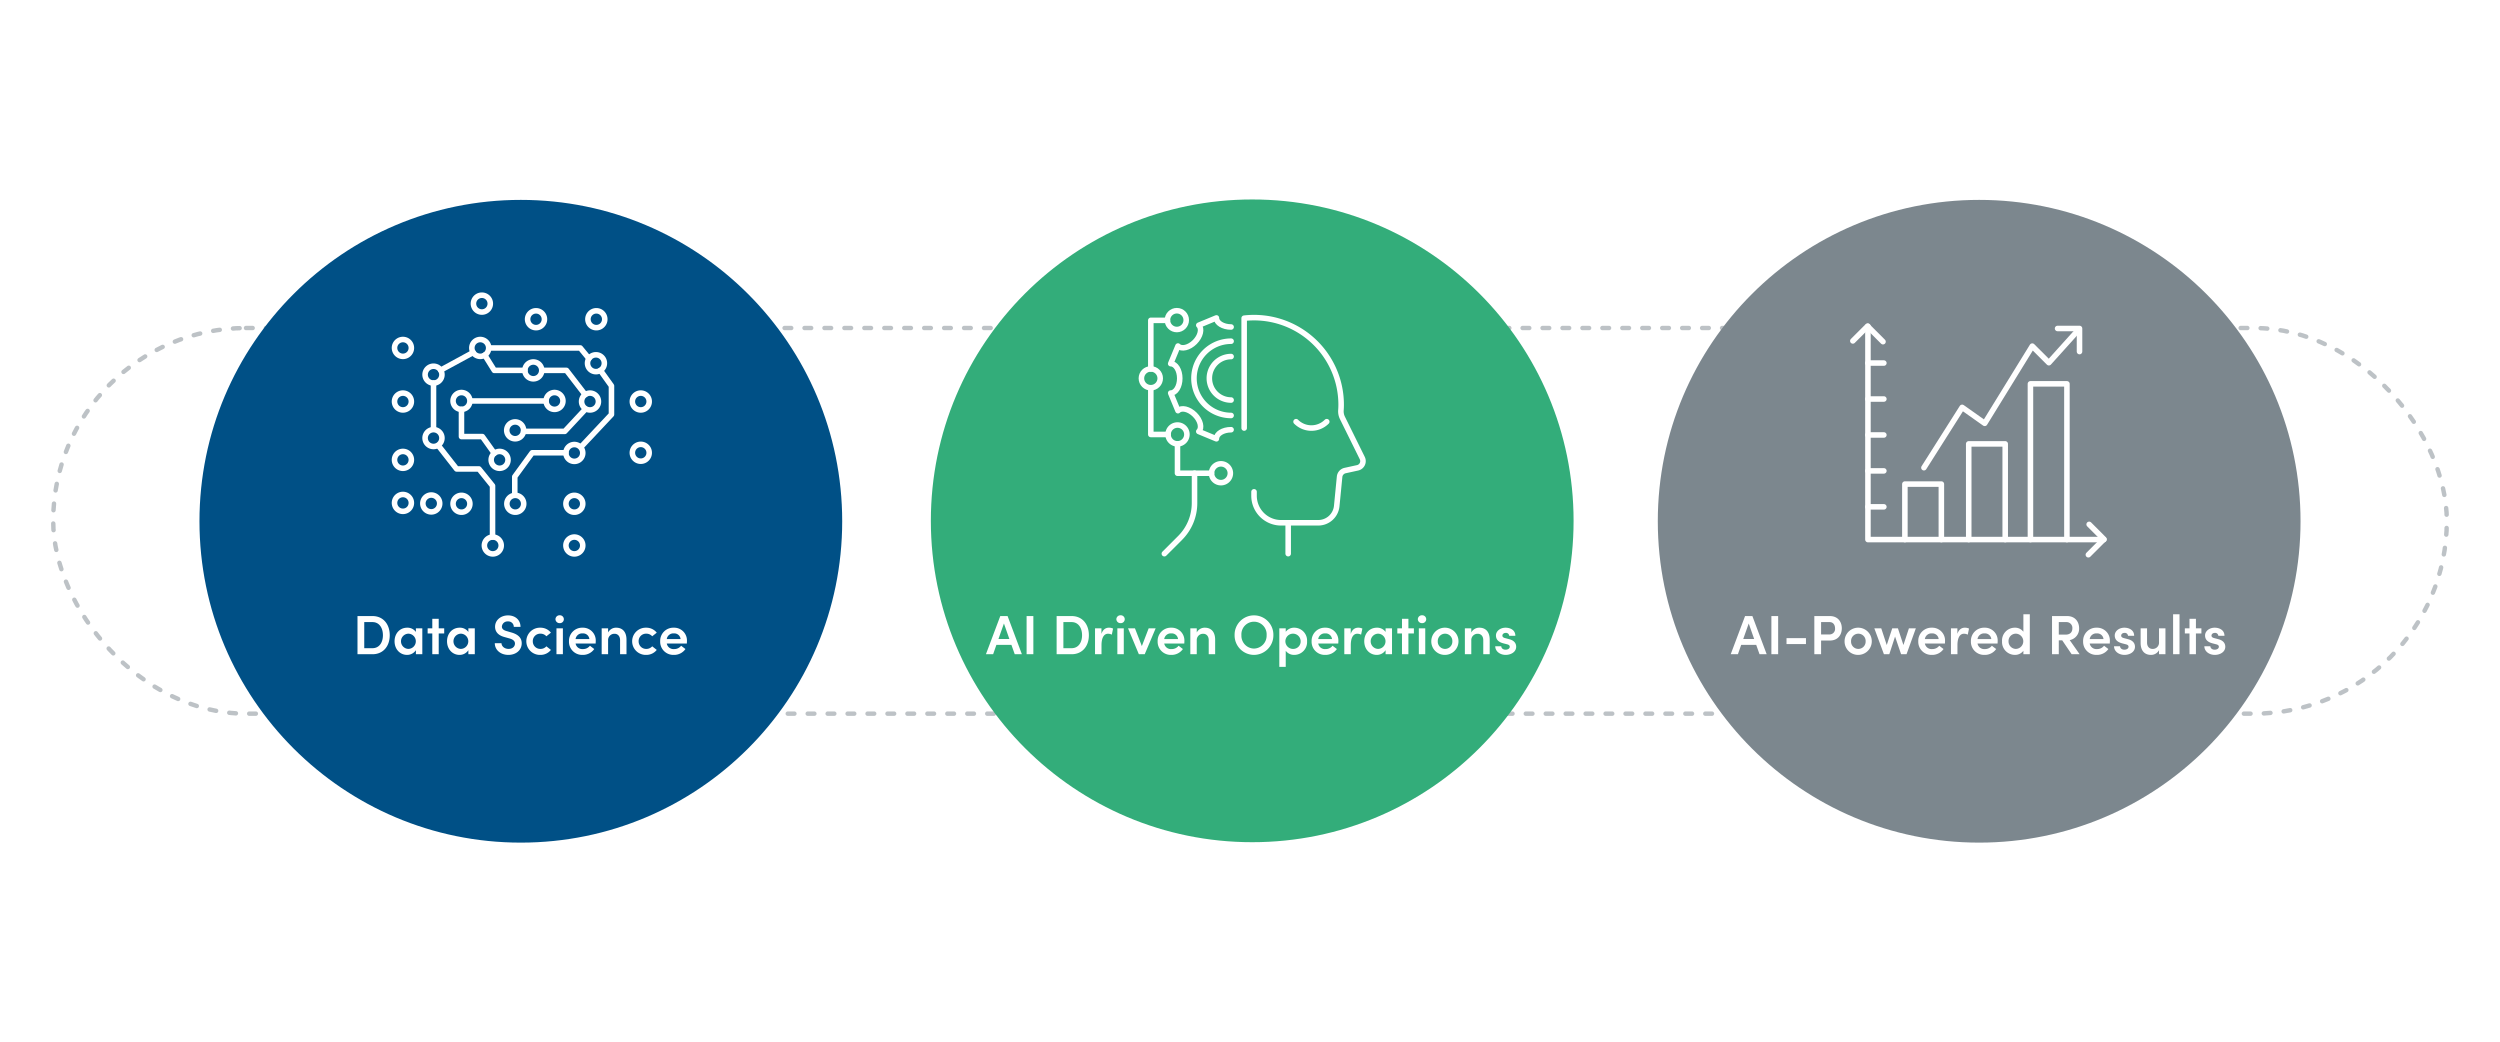
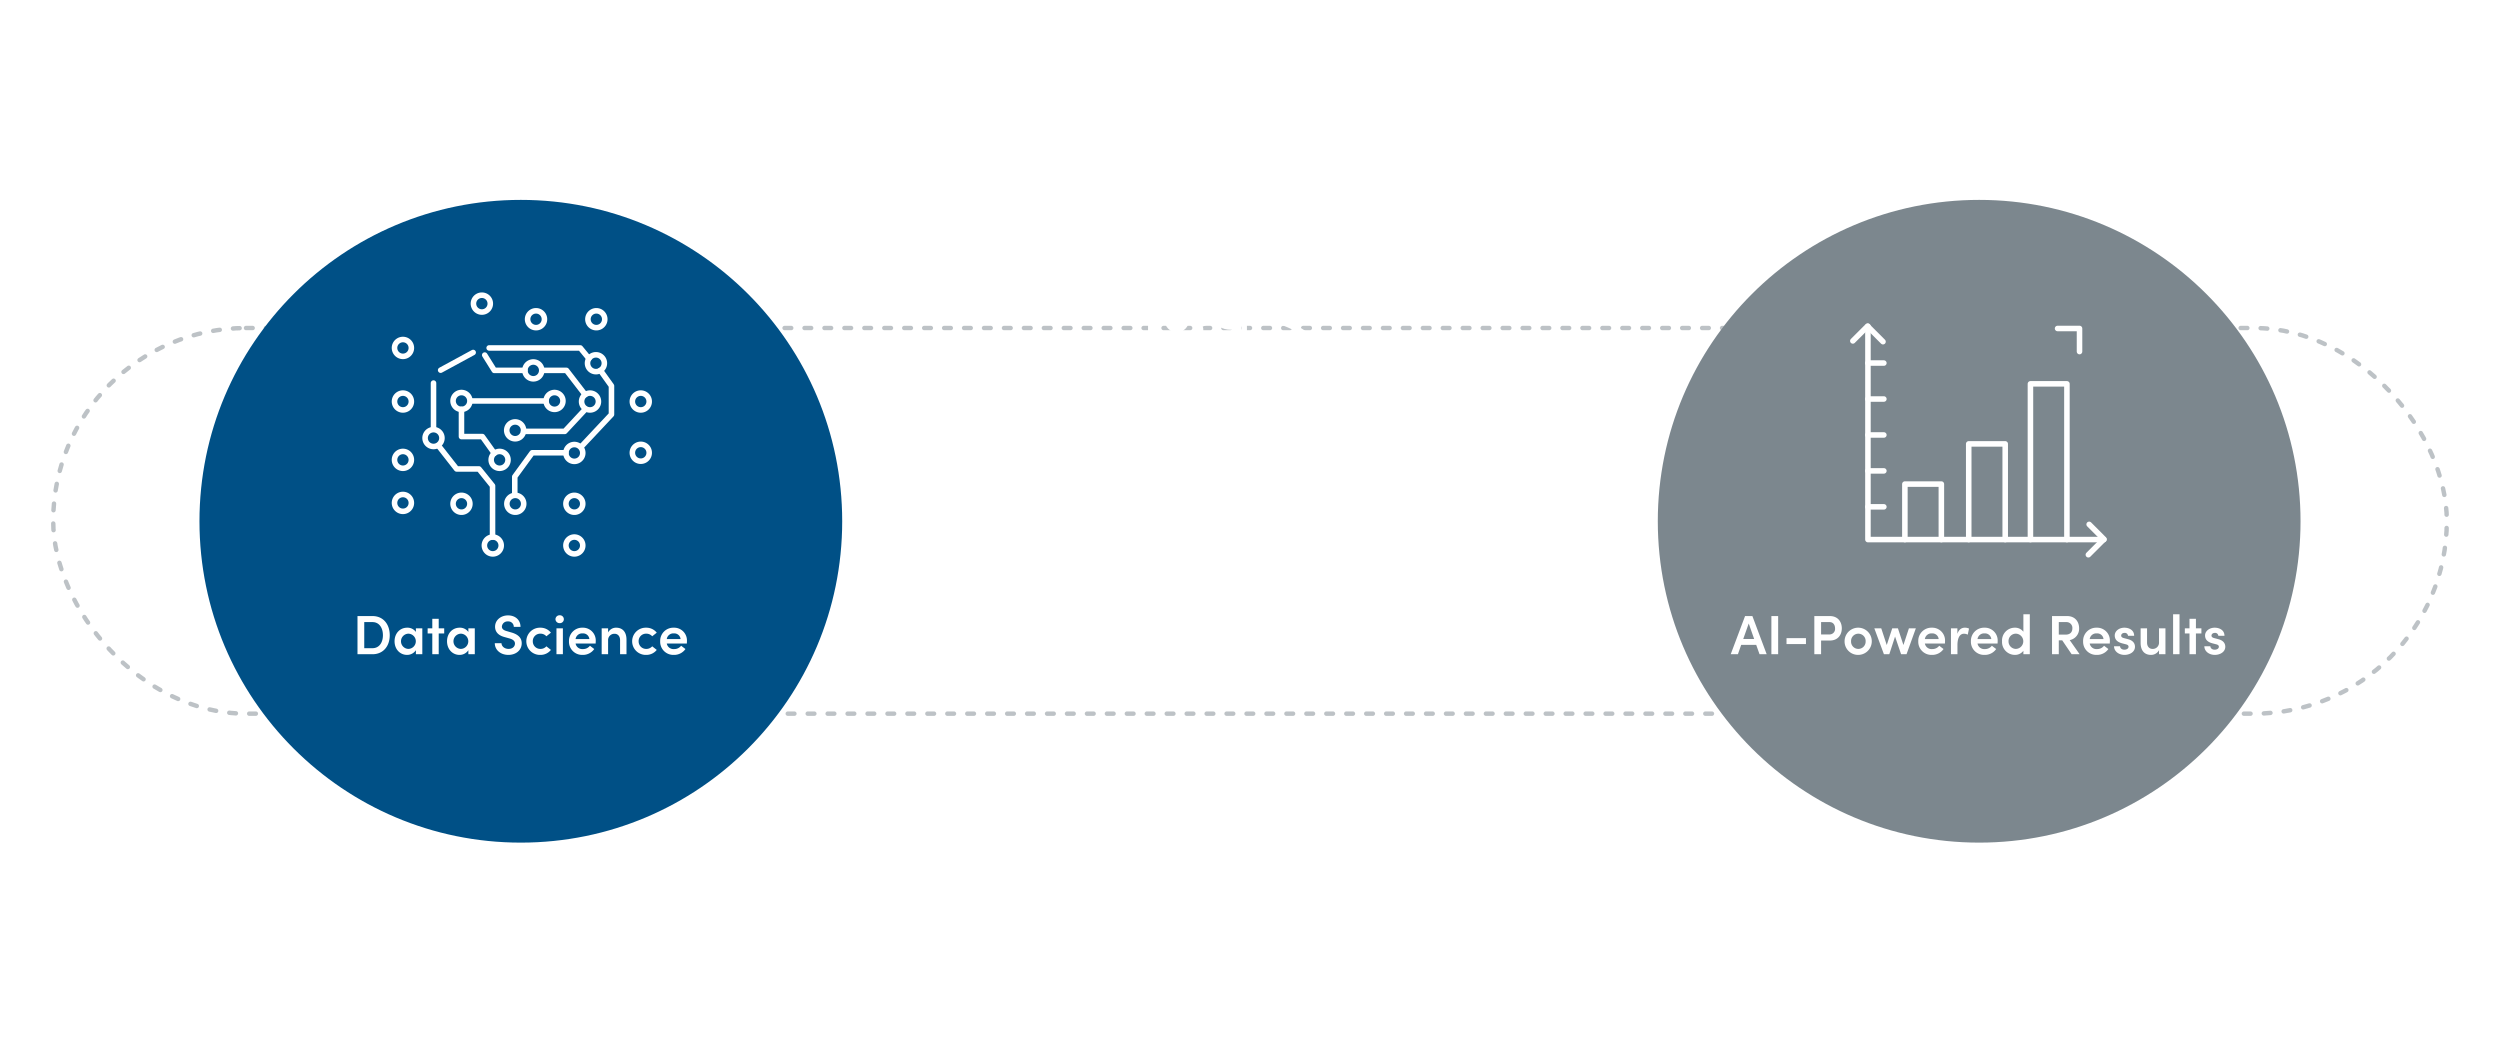
<svg xmlns="http://www.w3.org/2000/svg" width="1128" height="470.189" viewBox="0 0 1128 470.189">
  <defs>
    <filter id="Ellipse_15" x="0" y="0.189" width="470" height="470" filterUnits="userSpaceOnUse">
      <feOffset />
      <feGaussianBlur stdDeviation="30" result="blur" />
      <feFlood flood-opacity="0.2" />
      <feComposite operator="in" in2="blur" />
      <feComposite in="SourceGraphic" />
    </filter>
    <filter id="Ellipse_16" x="330" y="0" width="470" height="470" filterUnits="userSpaceOnUse">
      <feOffset />
      <feGaussianBlur stdDeviation="30" result="blur-2" />
      <feFlood flood-opacity="0.2" />
      <feComposite operator="in" in2="blur-2" />
      <feComposite in="SourceGraphic" />
    </filter>
    <filter id="Ellipse_17" x="658" y="0.189" width="470" height="470" filterUnits="userSpaceOnUse">
      <feOffset />
      <feGaussianBlur stdDeviation="30" result="blur-3" />
      <feFlood flood-opacity="0.2" />
      <feComposite operator="in" in2="blur-3" />
      <feComposite in="SourceGraphic" />
    </filter>
  </defs>
  <g id="Group_907" data-name="Group 907" transform="translate(22589 13539)">
    <g id="Group_902" data-name="Group 902">
      <g id="Rectangle_613" data-name="Rectangle 613" transform="translate(-22566 -13392)" fill="none" stroke="#7c878e" stroke-linecap="round" stroke-width="2" stroke-dasharray="3 6" opacity="0.505">
        <rect width="1082" height="176" rx="88" stroke="none" />
        <rect x="1" y="1" width="1080" height="174" rx="87" fill="none" />
      </g>
      <g transform="matrix(1, 0, 0, 1, -22589, -13539)" filter="url(#Ellipse_15)">
        <circle id="Ellipse_15-2" data-name="Ellipse 15" cx="145" cy="145" r="145" transform="translate(90 90.19)" fill="#005086" />
      </g>
      <g transform="matrix(1, 0, 0, 1, -22589, -13539)" filter="url(#Ellipse_16)">
-         <circle id="Ellipse_16-2" data-name="Ellipse 16" cx="145" cy="145" r="145" transform="translate(420 90)" fill="#33ad7a" />
-       </g>
+         </g>
      <g transform="matrix(1, 0, 0, 1, -22589, -13539)" filter="url(#Ellipse_17)">
        <circle id="Ellipse_17-2" data-name="Ellipse 17" cx="145" cy="145" r="145" transform="translate(748 90.19)" fill="#7c878e" />
      </g>
      <path id="Path_1647" data-name="Path 1647" d="M29.125,25,22.675,7.775h-3.3L12.9,25h3.25l1.475-4.225H24.4L25.9,25Zm-8.1-13.875,2.45,7H18.55ZM34.3,25V7.775H31.25V25Zm12.55-4.6V17.75H38.075V20.4ZM50.625,7.775V25h3.05V18.825H57.6c3.8,0,5.425-2.725,5.425-5.525,0-2.75-1.625-5.525-5.425-5.525Zm3.05,8.3V10.5h3.85c1.75,0,2.45,1.45,2.45,2.8a2.488,2.488,0,0,1-2.525,2.775Zm16.8,9.225a6.138,6.138,0,1,0-6.2-6.15A6.067,6.067,0,0,0,70.475,25.3Zm0-2.7A3.283,3.283,0,0,1,67.2,19.15a3.29,3.29,0,1,1,6.575,0A3.3,3.3,0,0,1,70.475,22.6Zm20.35-1.75L88.35,13.325H85.775L83.3,20.85l-2.475-7.525H77.7L82.025,25H84.45l2.6-7.975L89.775,25h2.45l4.2-11.675H93.3Zm18.775-1.8a5.77,5.77,0,0,0-5.95-6.025,5.936,5.936,0,0,0-6.125,6.125,5.929,5.929,0,0,0,6.125,6.15,6.207,6.207,0,0,0,5.275-2.65l-1.95-1.475a3.877,3.877,0,0,1-3.15,1.5,3.079,3.079,0,0,1-3.325-2.5h9.05C109.575,19.75,109.6,19.375,109.6,19.05Zm-9.1-.9a2.987,2.987,0,0,1,3.175-2.55,2.846,2.846,0,0,1,3.05,2.55Zm18.025-5.125c-1.45,0-2.725.85-3.35,2.8v-2.5h-2.9V25H115.2V20.925c0-3.275,1.05-5.175,2.95-5.175a3.652,3.652,0,0,1,1.7.425l.575-2.75A4.276,4.276,0,0,0,118.525,13.025ZM133.35,19.05a5.77,5.77,0,0,0-5.95-6.025,5.936,5.936,0,0,0-6.125,6.125A5.929,5.929,0,0,0,127.4,25.3a6.207,6.207,0,0,0,5.275-2.65l-1.95-1.475a3.878,3.878,0,0,1-3.15,1.5,3.079,3.079,0,0,1-3.325-2.5h9.05C133.325,19.75,133.35,19.375,133.35,19.05Zm-9.1-.9a2.987,2.987,0,0,1,3.175-2.55,2.846,2.846,0,0,1,3.05,2.55Zm20.7-3.3a4.689,4.689,0,0,0-3.9-1.825,5.764,5.764,0,0,0-5.725,6.125,5.82,5.82,0,0,0,5.75,6.15,4.728,4.728,0,0,0,3.875-1.85V25h2.9V6.975h-2.9Zm-3.425,7.75a3.366,3.366,0,0,1-3.275-3.475,3.3,3.3,0,0,1,3.275-3.4,3.438,3.438,0,0,1,0,6.875Zm28.8,2.4-4.475-6.375A5.215,5.215,0,0,0,170.1,13.3c0-2.75-1.625-5.525-5.475-5.525h-6.75V25h3.05V18.725h1.55L166.725,25ZM164.4,10.5a2.627,2.627,0,0,1,2.65,2.85c0,1.575-.9,2.8-3.05,2.8h-3.075V10.5Zm19.575,8.55a5.77,5.77,0,0,0-5.95-6.025A5.936,5.936,0,0,0,171.9,19.15a5.929,5.929,0,0,0,6.125,6.15,6.207,6.207,0,0,0,5.275-2.65l-1.95-1.475a3.878,3.878,0,0,1-3.15,1.5,3.079,3.079,0,0,1-3.325-2.5h9.05C183.95,19.75,183.975,19.375,183.975,19.05Zm-9.1-.9a2.987,2.987,0,0,1,3.175-2.55,2.846,2.846,0,0,1,3.05,2.55ZM190.55,25.3c2.375,0,4.75-1.3,4.75-3.675,0-1.075-.475-2.725-3.1-3.4l-1.875-.5c-.675-.15-1.25-.5-1.25-1.1,0-.725.625-1.25,1.525-1.25a1.406,1.406,0,0,1,1.55,1.3h2.775c.025-2.6-2.325-3.65-4.4-3.65-2.55,0-4.35,1.65-4.35,3.475,0,1.475.675,2.875,3.3,3.575l1.55.4c.875.2,1.375.5,1.375,1.15,0,.75-.75,1.325-1.9,1.325-1.225,0-1.925-.75-1.925-1.55H185.85C185.9,23.9,188.225,25.3,190.55,25.3Zm15.6-5.725a2.815,2.815,0,0,1-2.975,3.025c-1.3,0-2.425-.975-2.425-2.85V13.325h-2.9v6.55c0,3.4,1.675,5.425,4.675,5.425a4.052,4.052,0,0,0,3.625-2.125V25h2.9V13.325h-2.9ZM215.4,25V6.975h-2.9V25Zm7.4-11.675v-4.3h-2.9v4.3h-2.1v2.3h2.1V25h2.9V15.625h2.475v-2.3ZM231.3,25.3c2.375,0,4.75-1.3,4.75-3.675,0-1.075-.475-2.725-3.1-3.4l-1.875-.5c-.675-.15-1.25-.5-1.25-1.1,0-.725.625-1.25,1.525-1.25a1.406,1.406,0,0,1,1.55,1.3h2.775c.025-2.6-2.325-3.65-4.4-3.65-2.55,0-4.35,1.65-4.35,3.475,0,1.475.675,2.875,3.3,3.575l1.55.4c.875.2,1.375.5,1.375,1.15,0,.75-.75,1.325-1.9,1.325-1.225,0-1.925-.75-1.925-1.55H226.6C226.65,23.9,228.975,25.3,231.3,25.3Z" transform="translate(-21821 -13268.811)" fill="#fff" />
      <path id="Path_1646" data-name="Path 1646" d="M21.075,25,14.625,7.775h-3.3L4.85,25H8.1l1.475-4.225H16.35L17.85,25Zm-8.1-13.875,2.45,7H10.5ZM26.25,25V7.775H23.2V25ZM36.75,7.775V25H43.5c4.925,0,7.8-3.7,7.8-8.575,0-4.9-2.875-8.65-7.8-8.65Zm3.05,14.5V10.5h3.7c3.125,0,4.725,2.7,4.725,5.925,0,3.2-1.6,5.85-4.725,5.85Zm20.525-9.25c-1.45,0-2.725.85-3.35,2.8v-2.5h-2.9V25H57V20.925c0-3.275,1.05-5.175,2.95-5.175a3.652,3.652,0,0,1,1.7.425l.575-2.75A4.276,4.276,0,0,0,60.325,13.025Zm5.275-2.05a1.778,1.778,0,1,0,0-3.55A1.827,1.827,0,0,0,63.7,9.2,1.843,1.843,0,0,0,65.6,10.975ZM67.05,25V13.325h-2.9V25Zm8.15-3.675-3.1-8H68.975L73.85,25H76.5l4.925-11.675h-3.15ZM94.4,19.05a5.77,5.77,0,0,0-5.95-6.025,5.936,5.936,0,0,0-6.125,6.125A5.929,5.929,0,0,0,88.45,25.3a6.207,6.207,0,0,0,5.275-2.65l-1.95-1.475a3.877,3.877,0,0,1-3.15,1.5,3.079,3.079,0,0,1-3.325-2.5h9.05C94.375,19.75,94.4,19.375,94.4,19.05Zm-9.1-.9a2.987,2.987,0,0,1,3.175-2.55,2.846,2.846,0,0,1,3.05,2.55Zm18.3-5.125a4.05,4.05,0,0,0-3.625,2.15v-1.85h-2.9V25h2.9V18.8a2.829,2.829,0,0,1,2.975-3.025c1.3,0,2.425,1,2.425,2.875V25h2.9V18.45C108.275,15.05,106.6,13.025,103.6,13.025ZM125.8,25.3a8.808,8.808,0,0,0,8.75-8.9,8.752,8.752,0,1,0-17.5,0A8.792,8.792,0,0,0,125.8,25.3Zm-.025-2.85a5.787,5.787,0,0,1-5.65-6.05,5.7,5.7,0,1,1,11.375,0A5.831,5.831,0,0,1,125.775,22.45ZM144,13.025a4.693,4.693,0,0,0-3.875,1.85v-1.55h-2.9V30.7h2.9V23.45a4.643,4.643,0,0,0,3.9,1.85,5.779,5.779,0,0,0,5.725-6.125A5.806,5.806,0,0,0,144,13.025Zm-.45,9.575a3.44,3.44,0,1,1,3.3-3.425A3.342,3.342,0,0,1,143.55,22.6Zm20.325-3.55a5.77,5.77,0,0,0-5.95-6.025A5.936,5.936,0,0,0,151.8,19.15a5.929,5.929,0,0,0,6.125,6.15,6.207,6.207,0,0,0,5.275-2.65l-1.95-1.475a3.878,3.878,0,0,1-3.15,1.5,3.079,3.079,0,0,1-3.325-2.5h9.05C163.85,19.75,163.875,19.375,163.875,19.05Zm-9.1-.9a2.987,2.987,0,0,1,3.175-2.55A2.846,2.846,0,0,1,161,18.15ZM172.8,13.025c-1.45,0-2.725.85-3.35,2.8v-2.5h-2.9V25h2.925V20.925c0-3.275,1.05-5.175,2.95-5.175a3.652,3.652,0,0,1,1.7.425l.575-2.75A4.276,4.276,0,0,0,172.8,13.025Zm12.375,1.925a4.624,4.624,0,0,0-3.925-1.925c-3.3,0-5.7,2.6-5.7,6.125,0,3.625,2.5,6.15,5.625,6.15a4.7,4.7,0,0,0,4-2.125V25h2.9V13.325h-2.9Zm-3.4,7.65a3.44,3.44,0,0,1-.025-6.875,3.438,3.438,0,0,1,.025,6.875Zm13.7-9.275v-4.3h-2.9v4.3h-2.1v2.3h2.1V25h2.9V15.625h2.475v-2.3Zm6.15-2.35a1.778,1.778,0,1,0,0-3.55,1.827,1.827,0,0,0-1.9,1.775A1.843,1.843,0,0,0,201.625,10.975ZM203.075,25V13.325h-2.9V25Zm8.925.3a6.138,6.138,0,1,0-6.2-6.15A6.067,6.067,0,0,0,212,25.3Zm0-2.7a3.283,3.283,0,0,1-3.275-3.45,3.29,3.29,0,1,1,6.575,0A3.3,3.3,0,0,1,212,22.6Zm15.475-9.575a4.05,4.05,0,0,0-3.625,2.15v-1.85h-2.9V25h2.9V18.8a2.829,2.829,0,0,1,2.975-3.025c1.3,0,2.425,1,2.425,2.875V25h2.9V18.45C232.15,15.05,230.475,13.025,227.475,13.025ZM239.35,25.3c2.375,0,4.75-1.3,4.75-3.675,0-1.075-.475-2.725-3.1-3.4l-1.875-.5c-.675-.15-1.25-.5-1.25-1.1,0-.725.625-1.25,1.525-1.25a1.406,1.406,0,0,1,1.55,1.3h2.775c.025-2.6-2.325-3.65-4.4-3.65-2.55,0-4.35,1.65-4.35,3.475,0,1.475.675,2.875,3.3,3.575l1.55.4c.875.2,1.375.5,1.375,1.15,0,.75-.75,1.325-1.9,1.325-1.225,0-1.925-.75-1.925-1.55H234.65C234.7,23.9,237.025,25.3,239.35,25.3Z" transform="translate(-22149 -13268.811)" fill="#fff" />
      <path id="Path_1645" data-name="Path 1645" d="M51.3,7.775V25h6.75c4.925,0,7.8-3.7,7.8-8.575,0-4.9-2.875-8.65-7.8-8.65Zm3.05,14.5V10.5h3.7c3.125,0,4.725,2.7,4.725,5.925,0,3.2-1.6,5.85-4.725,5.85Zm23.3-7.325a4.624,4.624,0,0,0-3.925-1.925c-3.3,0-5.7,2.6-5.7,6.125,0,3.625,2.5,6.15,5.625,6.15a4.7,4.7,0,0,0,4-2.125V25h2.9V13.325h-2.9Zm-3.4,7.65a3.44,3.44,0,0,1-.025-6.875A3.438,3.438,0,0,1,74.25,22.6Zm13.7-9.275v-4.3h-2.9v4.3h-2.1v2.3h2.1V25h2.9V15.625h2.475v-2.3Zm13.375,1.625A4.624,4.624,0,0,0,97.4,13.025c-3.3,0-5.7,2.6-5.7,6.125,0,3.625,2.5,6.15,5.625,6.15a4.7,4.7,0,0,0,4-2.125V25h2.9V13.325h-2.9Zm-3.4,7.65a3.44,3.44,0,0,1-.025-6.875,3.438,3.438,0,0,1,.025,6.875ZM119.4,25.3c3.375,0,6-2.1,6-5.25,0-2.75-2.075-4.15-4.775-4.9l-2.05-.6c-1.975-.525-2.125-1.525-2.125-2a2.519,2.519,0,0,1,2.7-2.35,2.455,2.455,0,0,1,2.675,2.45h3.025c0-3.225-2.475-5.175-5.625-5.175-3.175,0-5.85,2.075-5.85,5.125,0,1.5.65,3.725,4.35,4.675l2.15.6c1.45.4,2.475,1.1,2.475,2.3,0,1.35-1.125,2.425-2.875,2.425-1.9,0-3.175-1.225-3.2-2.575H113.25C113.25,22.95,115.725,25.3,119.4,25.3Zm14.425,0a5.957,5.957,0,0,0,4.75-2.25l-2.05-1.625a3.47,3.47,0,0,1-2.65,1.175,3.371,3.371,0,0,1-3.475-3.45,3.336,3.336,0,0,1,3.475-3.425,3.47,3.47,0,0,1,2.65,1.175l2.05-1.625a5.957,5.957,0,0,0-4.75-2.25,6.141,6.141,0,1,0,0,12.275Zm8.7-14.325a1.778,1.778,0,1,0,0-3.55,1.827,1.827,0,0,0-1.9,1.775A1.843,1.843,0,0,0,142.525,10.975ZM143.975,25V13.325h-2.9V25ZM158.8,19.05a5.77,5.77,0,0,0-5.95-6.025,5.936,5.936,0,0,0-6.125,6.125,5.929,5.929,0,0,0,6.125,6.15,6.207,6.207,0,0,0,5.275-2.65l-1.95-1.475a3.878,3.878,0,0,1-3.15,1.5,3.079,3.079,0,0,1-3.325-2.5h9.05C158.775,19.75,158.8,19.375,158.8,19.05Zm-9.1-.9a2.987,2.987,0,0,1,3.175-2.55,2.846,2.846,0,0,1,3.05,2.55ZM168,13.025a4.05,4.05,0,0,0-3.625,2.15v-1.85h-2.9V25h2.9V18.8a2.829,2.829,0,0,1,2.975-3.025c1.3,0,2.425,1,2.425,2.875V25h2.9V18.45C172.675,15.05,171,13.025,168,13.025ZM181.575,25.3a5.957,5.957,0,0,0,4.75-2.25l-2.05-1.625a3.47,3.47,0,0,1-2.65,1.175,3.371,3.371,0,0,1-3.475-3.45,3.336,3.336,0,0,1,3.475-3.425,3.47,3.47,0,0,1,2.65,1.175l2.05-1.625a5.957,5.957,0,0,0-4.75-2.25,6.141,6.141,0,1,0,0,12.275Zm18.375-6.25A5.77,5.77,0,0,0,194,13.025a5.936,5.936,0,0,0-6.125,6.125A5.929,5.929,0,0,0,194,25.3a6.207,6.207,0,0,0,5.275-2.65l-1.95-1.475a3.878,3.878,0,0,1-3.15,1.5,3.079,3.079,0,0,1-3.325-2.5h9.05C199.925,19.75,199.95,19.375,199.95,19.05Zm-9.1-.9a2.987,2.987,0,0,1,3.175-2.55,2.846,2.846,0,0,1,3.05,2.55Z" transform="translate(-22479 -13268.811)" fill="#fff" />
      <g id="Layer_1-2" transform="translate(-22411 -13405.811)">
        <g id="Group_719" data-name="Group 719" transform="translate(0 0)">
          <g id="Group_718" data-name="Group 718" transform="translate(13.796 19.995)">
            <path id="Path_1356" data-name="Path 1356" d="M16.27,53.41l8.27,10.573H34.608l6.134,7.61V94.706" transform="translate(-10.304 -5.578)" fill="none" stroke="#fff" stroke-linecap="round" stroke-linejoin="round" stroke-width="2.5" />
            <line id="Line_297" data-name="Line 297" y2="20.616" transform="translate(3.805 19.658)" fill="none" stroke="#fff" stroke-linecap="round" stroke-linejoin="round" stroke-width="2.5" />
            <line id="Line_298" data-name="Line 298" x1="14.663" y2="7.972" transform="translate(7.027 5.862)" fill="none" stroke="#fff" stroke-linecap="round" stroke-linejoin="round" stroke-width="2.5" />
            <path id="Path_1357" data-name="Path 1357" d="M79.023,24.152,75.115,19.39H34" transform="translate(-5.089 -15.585)" fill="none" stroke="#fff" stroke-linecap="round" stroke-linejoin="round" stroke-width="2.5" />
            <path id="Path_1358" data-name="Path 1358" d="M66,55.94H50.785L42.93,66.733v7.83" transform="translate(-2.462 -4.834)" fill="none" stroke="#fff" stroke-linecap="round" stroke-linejoin="round" stroke-width="2.5" />
            <path id="Path_1359" data-name="Path 1359" d="M74.748,27.22l5,6.988V47.124L66.09,61.657" transform="translate(4.35 -13.282)" fill="none" stroke="#fff" stroke-linecap="round" stroke-linejoin="round" stroke-width="2.5" />
            <path id="Path_1360" data-name="Path 1360" d="M73.928,40.73,64.584,50.76H46" transform="translate(-1.559 -9.308)" fill="none" stroke="#fff" stroke-linecap="round" stroke-linejoin="round" stroke-width="2.5" />
            <path id="Path_1361" data-name="Path 1361" d="M39.168,60.623l-5.384-7.532H24.35V40.81" transform="translate(-7.928 -9.285)" fill="none" stroke="#fff" stroke-linecap="round" stroke-linejoin="round" stroke-width="2.5" />
            <line id="Line_299" data-name="Line 299" x1="34.01" transform="translate(20.59 27.72)" fill="none" stroke="#fff" stroke-linecap="round" stroke-linejoin="round" stroke-width="2.5" />
            <path id="Path_1362" data-name="Path 1362" d="M50.578,28.791h-13.8L32.46,21.88" transform="translate(-5.542 -14.853)" fill="none" stroke="#fff" stroke-linecap="round" stroke-linejoin="round" stroke-width="2.5" />
            <path id="Path_1363" data-name="Path 1363" d="M71.92,38.156,63.5,27.22H52.34" transform="translate(0.306 -13.282)" fill="none" stroke="#fff" stroke-linecap="round" stroke-linejoin="round" stroke-width="2.5" />
            <path id="Path_1364" data-name="Path 1364" d="M75.809,26.4a3.8,3.8,0,1,0-4.53,2.9A3.794,3.794,0,0,0,75.809,26.4Z" transform="translate(4.997 -14.882)" fill="none" stroke="#fff" stroke-linecap="round" stroke-linejoin="round" stroke-width="2.5" />
            <path id="Path_1365" data-name="Path 1365" d="M53.979,28.9a3.8,3.8,0,1,0-4.53,2.9A3.794,3.794,0,0,0,53.979,28.9Z" transform="translate(-1.424 -14.147)" fill="none" stroke="#fff" stroke-linecap="round" stroke-linejoin="round" stroke-width="2.5" />
            <path id="Path_1366" data-name="Path 1366" d="M68.279,57.68a3.8,3.8,0,1,0-4.53,2.9,3.794,3.794,0,0,0,4.53-2.9Z" transform="translate(2.782 -5.681)" fill="none" stroke="#fff" stroke-linecap="round" stroke-linejoin="round" stroke-width="2.5" />
            <path id="Path_1367" data-name="Path 1367" d="M47.639,49.8a3.8,3.8,0,1,0-4.53,2.9A3.794,3.794,0,0,0,47.639,49.8Z" transform="translate(-3.289 -7.999)" fill="none" stroke="#fff" stroke-linecap="round" stroke-linejoin="round" stroke-width="2.5" />
            <path id="Path_1368" data-name="Path 1368" d="M73.739,39.75a3.8,3.8,0,1,0-4.53,2.9A3.794,3.794,0,0,0,73.739,39.75Z" transform="translate(4.389 -10.955)" fill="none" stroke="#fff" stroke-linecap="round" stroke-linejoin="round" stroke-width="2.5" />
            <path id="Path_1369" data-name="Path 1369" d="M61.369,39.55a3.8,3.8,0,1,0-4.53,2.9A3.794,3.794,0,0,0,61.369,39.55Z" transform="translate(0.75 -11.014)" fill="none" stroke="#fff" stroke-linecap="round" stroke-linejoin="round" stroke-width="2.5" />
            <path id="Path_1370" data-name="Path 1370" d="M19.179,52.49a3.8,3.8,0,1,0-4.53,2.9A3.794,3.794,0,0,0,19.179,52.49Z" transform="translate(-11.66 -7.208)" fill="none" stroke="#fff" stroke-linecap="round" stroke-linejoin="round" stroke-width="2.5" />
            <path id="Path_1371" data-name="Path 1371" d="M42.219,60.09a3.8,3.8,0,1,0-4.53,2.9A3.794,3.794,0,0,0,42.219,60.09Z" transform="translate(-4.883 -4.972)" fill="none" stroke="#fff" stroke-linecap="round" stroke-linejoin="round" stroke-width="2.5" />
            <path id="Path_1372" data-name="Path 1372" d="M28.929,39.55a3.8,3.8,0,1,0-4.53,2.9A3.794,3.794,0,0,0,28.929,39.55Z" transform="translate(-8.792 -11.014)" fill="none" stroke="#fff" stroke-linecap="round" stroke-linejoin="round" stroke-width="2.5" />
            <path id="Path_1373" data-name="Path 1373" d="M47.689,75.4a3.8,3.8,0,1,0-4.53,2.9A3.794,3.794,0,0,0,47.689,75.4Z" transform="translate(-3.274 -0.469)" fill="none" stroke="#fff" stroke-linecap="round" stroke-linejoin="round" stroke-width="2.5" />
            <path id="Path_1374" data-name="Path 1374" d="M39.849,89.94a3.8,3.8,0,1,0-4.53,2.9A3.794,3.794,0,0,0,39.849,89.94Z" transform="translate(-5.58 3.808)" fill="none" stroke="#fff" stroke-linecap="round" stroke-linejoin="round" stroke-width="2.5" />
-             <path id="Path_1375" data-name="Path 1375" d="M35.479,21.07a3.8,3.8,0,1,0-4.53,2.9A3.794,3.794,0,0,0,35.479,21.07Z" transform="translate(-6.866 -16.45)" fill="none" stroke="#fff" stroke-linecap="round" stroke-linejoin="round" stroke-width="2.5" />
-             <path id="Path_1376" data-name="Path 1376" d="M19.179,30.38a3.8,3.8,0,1,0-4.53,2.9A3.794,3.794,0,0,0,19.179,30.38Z" transform="translate(-11.66 -13.712)" fill="none" stroke="#fff" stroke-linecap="round" stroke-linejoin="round" stroke-width="2.5" />
          </g>
          <path id="Path_1377" data-name="Path 1377" d="M68.279,75.4a3.8,3.8,0,1,0-4.53,2.9,3.794,3.794,0,0,0,4.53-2.9Z" transform="translate(16.578 19.526)" fill="none" stroke="#fff" stroke-linecap="round" stroke-linejoin="round" stroke-width="2.5" />
          <path id="Path_1378" data-name="Path 1378" d="M8.519,60.09a3.8,3.8,0,1,0-4.53,2.9A3.794,3.794,0,0,0,8.519,60.09Z" transform="translate(-1 15.022)" fill="none" stroke="#fff" stroke-linecap="round" stroke-linejoin="round" stroke-width="2.5" />
          <path id="Path_1379" data-name="Path 1379" d="M68.279,89.94a3.8,3.8,0,1,0-4.53,2.9,3.794,3.794,0,0,0,4.53-2.9Z" transform="translate(16.578 23.803)" fill="none" stroke="#fff" stroke-linecap="round" stroke-linejoin="round" stroke-width="2.5" />
          <path id="Path_1380" data-name="Path 1380" d="M36.039,5.62a3.8,3.8,0,1,0-4.53,2.9,3.794,3.794,0,0,0,4.53-2.9Z" transform="translate(7.095 -1)" fill="none" stroke="#fff" stroke-linecap="round" stroke-linejoin="round" stroke-width="2.5" />
-           <path id="Path_1381" data-name="Path 1381" d="M18.4,75.29a3.8,3.8,0,1,0-4.53,2.9A3.794,3.794,0,0,0,18.4,75.29Z" transform="translate(1.906 19.493)" fill="none" stroke="#fff" stroke-linecap="round" stroke-linejoin="round" stroke-width="2.5" />
          <path id="Path_1382" data-name="Path 1382" d="M8.519,75.1A3.8,3.8,0,1,0,3.989,78,3.794,3.794,0,0,0,8.519,75.1Z" transform="translate(-1 19.437)" fill="none" stroke="#fff" stroke-linecap="round" stroke-linejoin="round" stroke-width="2.5" />
          <path id="Path_1383" data-name="Path 1383" d="M75.949,11.06a3.8,3.8,0,1,0-4.53,2.9A3.794,3.794,0,0,0,75.949,11.06Z" transform="translate(18.834 0.6)" fill="none" stroke="#fff" stroke-linecap="round" stroke-linejoin="round" stroke-width="2.5" />
          <path id="Path_1384" data-name="Path 1384" d="M54.919,11.06a3.8,3.8,0,1,0-4.53,2.9A3.794,3.794,0,0,0,54.919,11.06Z" transform="translate(12.648 0.6)" fill="none" stroke="#fff" stroke-linecap="round" stroke-linejoin="round" stroke-width="2.5" />
          <path id="Path_1385" data-name="Path 1385" d="M8.519,39.75a3.8,3.8,0,1,0-4.53,2.9A3.794,3.794,0,0,0,8.519,39.75Z" transform="translate(-1 9.039)" fill="none" stroke="#fff" stroke-linecap="round" stroke-linejoin="round" stroke-width="2.5" />
          <path id="Path_1386" data-name="Path 1386" d="M8.519,21.07a3.8,3.8,0,1,0-4.53,2.9A3.794,3.794,0,0,0,8.519,21.07Z" transform="translate(-1 3.544)" fill="none" stroke="#fff" stroke-linecap="round" stroke-linejoin="round" stroke-width="2.5" />
          <path id="Path_1387" data-name="Path 1387" d="M91.439,57.62a3.8,3.8,0,1,0-4.53,2.9A3.794,3.794,0,0,0,91.439,57.62Z" transform="translate(23.391 14.296)" fill="none" stroke="#fff" stroke-linecap="round" stroke-linejoin="round" stroke-width="2.5" />
          <path id="Path_1388" data-name="Path 1388" d="M28.929,75.4a3.8,3.8,0,1,0-4.53,2.9A3.794,3.794,0,0,0,28.929,75.4Z" transform="translate(5.003 19.526)" fill="none" stroke="#fff" stroke-linecap="round" stroke-linejoin="round" stroke-width="2.5" />
          <path id="Path_1389" data-name="Path 1389" d="M91.439,39.75a3.8,3.8,0,1,0-4.53,2.9A3.794,3.794,0,0,0,91.439,39.75Z" transform="translate(23.391 9.039)" fill="none" stroke="#fff" stroke-linecap="round" stroke-linejoin="round" stroke-width="2.5" />
        </g>
      </g>
      <g id="Layer_1-2-2" data-name="Layer_1-2" transform="translate(-22074 -13398.811)">
        <g id="Group_720" data-name="Group 720" transform="translate(0 0)">
          <path id="Path_1390" data-name="Path 1390" d="M36.693,81.7v1.766a12.2,12.2,0,0,0,12.2,12.2H65.665a8.38,8.38,0,0,0,8.341-7.57L75.3,74.9A3.187,3.187,0,0,1,77.791,72.1l5.625-1.232a3.091,3.091,0,0,0,2.108-4.408l-8.98-18.182a6.725,6.725,0,0,1-.638-3.414Q76,43.635,76,42.411A39.3,39.3,0,0,0,32.24,3.36V52.919" transform="translate(14.127 0.024)" fill="none" stroke="#fff" stroke-linecap="round" stroke-linejoin="round" stroke-width="2.5" />
          <path id="Path_1391" data-name="Path 1391" d="M37.165,53.634c-3.666,0-6.635,1.826-6.635,4.1l-7.955-3.3c1.6-1.6.787-5-1.8-7.584s-6-3.4-7.584-1.8L9.9,37.1c2.256,0,4.1-2.968,4.1-6.635s-1.826-6.635-4.1-6.635l3.295-7.956c1.6,1.6,5,.787,7.584-1.8s3.4-6,1.8-7.584l7.955-3.3c0,2.256,2.968,4.1,6.635,4.1" transform="translate(3.31 0.065)" fill="none" stroke="#fff" stroke-linecap="round" stroke-linejoin="round" stroke-width="2.5" />
          <path id="Path_1392" data-name="Path 1392" d="M31.471,34.562a9.811,9.811,0,0,1,0-19.622" transform="translate(9.004 5.75)" fill="none" stroke="#fff" stroke-linecap="round" stroke-linejoin="round" stroke-width="2.5" />
          <path id="Path_1393" data-name="Path 1393" d="M33.737,43.784a16.757,16.757,0,0,1,0-33.514" transform="translate(6.738 3.489)" fill="none" stroke="#fff" stroke-linecap="round" stroke-linejoin="round" stroke-width="2.5" />
          <path id="Path_1394" data-name="Path 1394" d="M17.6,40a4.245,4.245,0,1,1-4.245-4.245A4.244,4.244,0,0,1,17.6,40Z" transform="translate(2.927 15.832)" fill="none" stroke="#fff" stroke-linecap="round" stroke-linejoin="round" stroke-width="2.5" />
          <path id="Path_1395" data-name="Path 1395" d="M30.81,51.795a4.245,4.245,0,1,1-4.245-4.245A4.244,4.244,0,0,1,30.81,51.795Z" transform="translate(9.324 21.541)" fill="none" stroke="#fff" stroke-linecap="round" stroke-linejoin="round" stroke-width="2.5" />
          <ellipse id="Ellipse_99" data-name="Ellipse 99" cx="4.245" cy="4.245" rx="4.245" ry="4.245" transform="translate(0 26.271)" fill="none" stroke="#fff" stroke-linecap="round" stroke-linejoin="round" stroke-width="2.5" />
          <ellipse id="Ellipse_100" data-name="Ellipse 100" cx="4.245" cy="4.245" rx="4.245" ry="4.245" transform="translate(11.74)" fill="none" stroke="#fff" stroke-linecap="round" stroke-linejoin="round" stroke-width="2.5" />
          <path id="Path_1396" data-name="Path 1396" d="M11.97,41.48V54.734H27.332" transform="translate(4.312 18.602)" fill="none" stroke="#fff" stroke-linecap="round" stroke-linejoin="round" stroke-width="2.5" />
          <path id="Path_1397" data-name="Path 1397" d="M3.86,24.42V45.5h7.792" transform="translate(0.385 10.341)" fill="none" stroke="#fff" stroke-linecap="round" stroke-linejoin="round" stroke-width="2.5" />
          <path id="Path_1398" data-name="Path 1398" d="M3.86,25.852V3.93h7.5" transform="translate(0.385 0.419)" fill="none" stroke="#fff" stroke-linecap="round" stroke-linejoin="round" stroke-width="2.5" />
          <path id="Path_1399" data-name="Path 1399" d="M21.59,50.41V63.887a22.222,22.222,0,0,1-6.5,15.7L7.98,86.7" transform="translate(2.38 22.926)" fill="none" stroke="#fff" stroke-linecap="round" stroke-linejoin="round" stroke-width="2.5" />
          <path id="Path_1400" data-name="Path 1400" d="M61.853,34.74a9.764,9.764,0,0,1-13.833,0" transform="translate(21.769 15.338)" fill="none" stroke="#fff" stroke-linecap="round" stroke-linejoin="round" stroke-width="2.5" />
          <line id="Line_300" data-name="Line 300" y2="13.952" transform="translate(66.226 95.674)" fill="none" stroke="#fff" stroke-linecap="round" stroke-linejoin="round" stroke-width="2.5" />
        </g>
      </g>
      <g id="Layer_1-2-3" data-name="Layer_1-2" transform="translate(-21753 -13391.811)">
        <g id="Group_721" data-name="Group 721" transform="translate(0 0)">
          <path id="Path_1401" data-name="Path 1401" d="M16.82,74.029V48.99H33.28V74.029" transform="translate(6.661 22.238)" fill="none" stroke="#fff" stroke-linecap="round" stroke-linejoin="round" stroke-width="2.5" />
          <path id="Path_1402" data-name="Path 1402" d="M54.99,88.784V18.52H71.45V88.784" transform="translate(25.144 7.484)" fill="none" stroke="#fff" stroke-linecap="round" stroke-linejoin="round" stroke-width="2.5" />
          <path id="Path_1403" data-name="Path 1403" d="M36.23,79.946V36.77H52.69V79.946" transform="translate(16.059 16.321)" fill="none" stroke="#fff" stroke-linecap="round" stroke-linejoin="round" stroke-width="2.5" />
          <path id="Path_1404" data-name="Path 1404" d="M63.24,1.69h9.9V12.109" transform="translate(29.139 -0.666)" fill="none" stroke="#fff" stroke-linecap="round" stroke-linejoin="round" stroke-width="2.5" />
-           <path id="Path_1405" data-name="Path 1405" d="M22.61,64.4,39.857,37.175l10.182,7.2L71.5,9.539l7.481,7.481L92.591,1.91" transform="translate(9.464 -0.559)" fill="none" stroke="#fff" stroke-linecap="round" stroke-linejoin="round" stroke-width="2.5" />
          <path id="Path_1406" data-name="Path 1406" d="M5.59,1V97.268H112.069" transform="translate(1.223 -1)" fill="none" stroke="#fff" stroke-linecap="round" stroke-linejoin="round" stroke-width="2.5" />
          <line id="Line_301" data-name="Line 301" x2="7.184" transform="translate(6.813 65.277)" fill="none" stroke="#fff" stroke-linecap="round" stroke-linejoin="round" stroke-width="2.5" />
          <line id="Line_302" data-name="Line 302" x2="7.184" transform="translate(6.813 81.499)" fill="none" stroke="#fff" stroke-linecap="round" stroke-linejoin="round" stroke-width="2.5" />
          <line id="Line_303" data-name="Line 303" x2="7.184" transform="translate(6.813 49.069)" fill="none" stroke="#fff" stroke-linecap="round" stroke-linejoin="round" stroke-width="2.5" />
          <line id="Line_304" data-name="Line 304" x2="7.184" transform="translate(6.813 32.846)" fill="none" stroke="#fff" stroke-linecap="round" stroke-linejoin="round" stroke-width="2.5" />
          <line id="Line_305" data-name="Line 305" x2="7.184" transform="translate(6.813 16.623)" fill="none" stroke="#fff" stroke-linecap="round" stroke-linejoin="round" stroke-width="2.5" />
          <path id="Path_1407" data-name="Path 1407" d="M1,7.635,7.635,1,14.61,7.976" transform="translate(-1 -1)" fill="none" stroke="#fff" stroke-linecap="round" stroke-linejoin="round" stroke-width="2.5" />
          <path id="Path_1408" data-name="Path 1408" d="M72.956,61.24l6.664,6.679-7.02,7.02" transform="translate(33.671 28.17)" fill="none" stroke="#fff" stroke-linecap="round" stroke-linejoin="round" stroke-width="2.5" />
        </g>
      </g>
    </g>
  </g>
</svg>